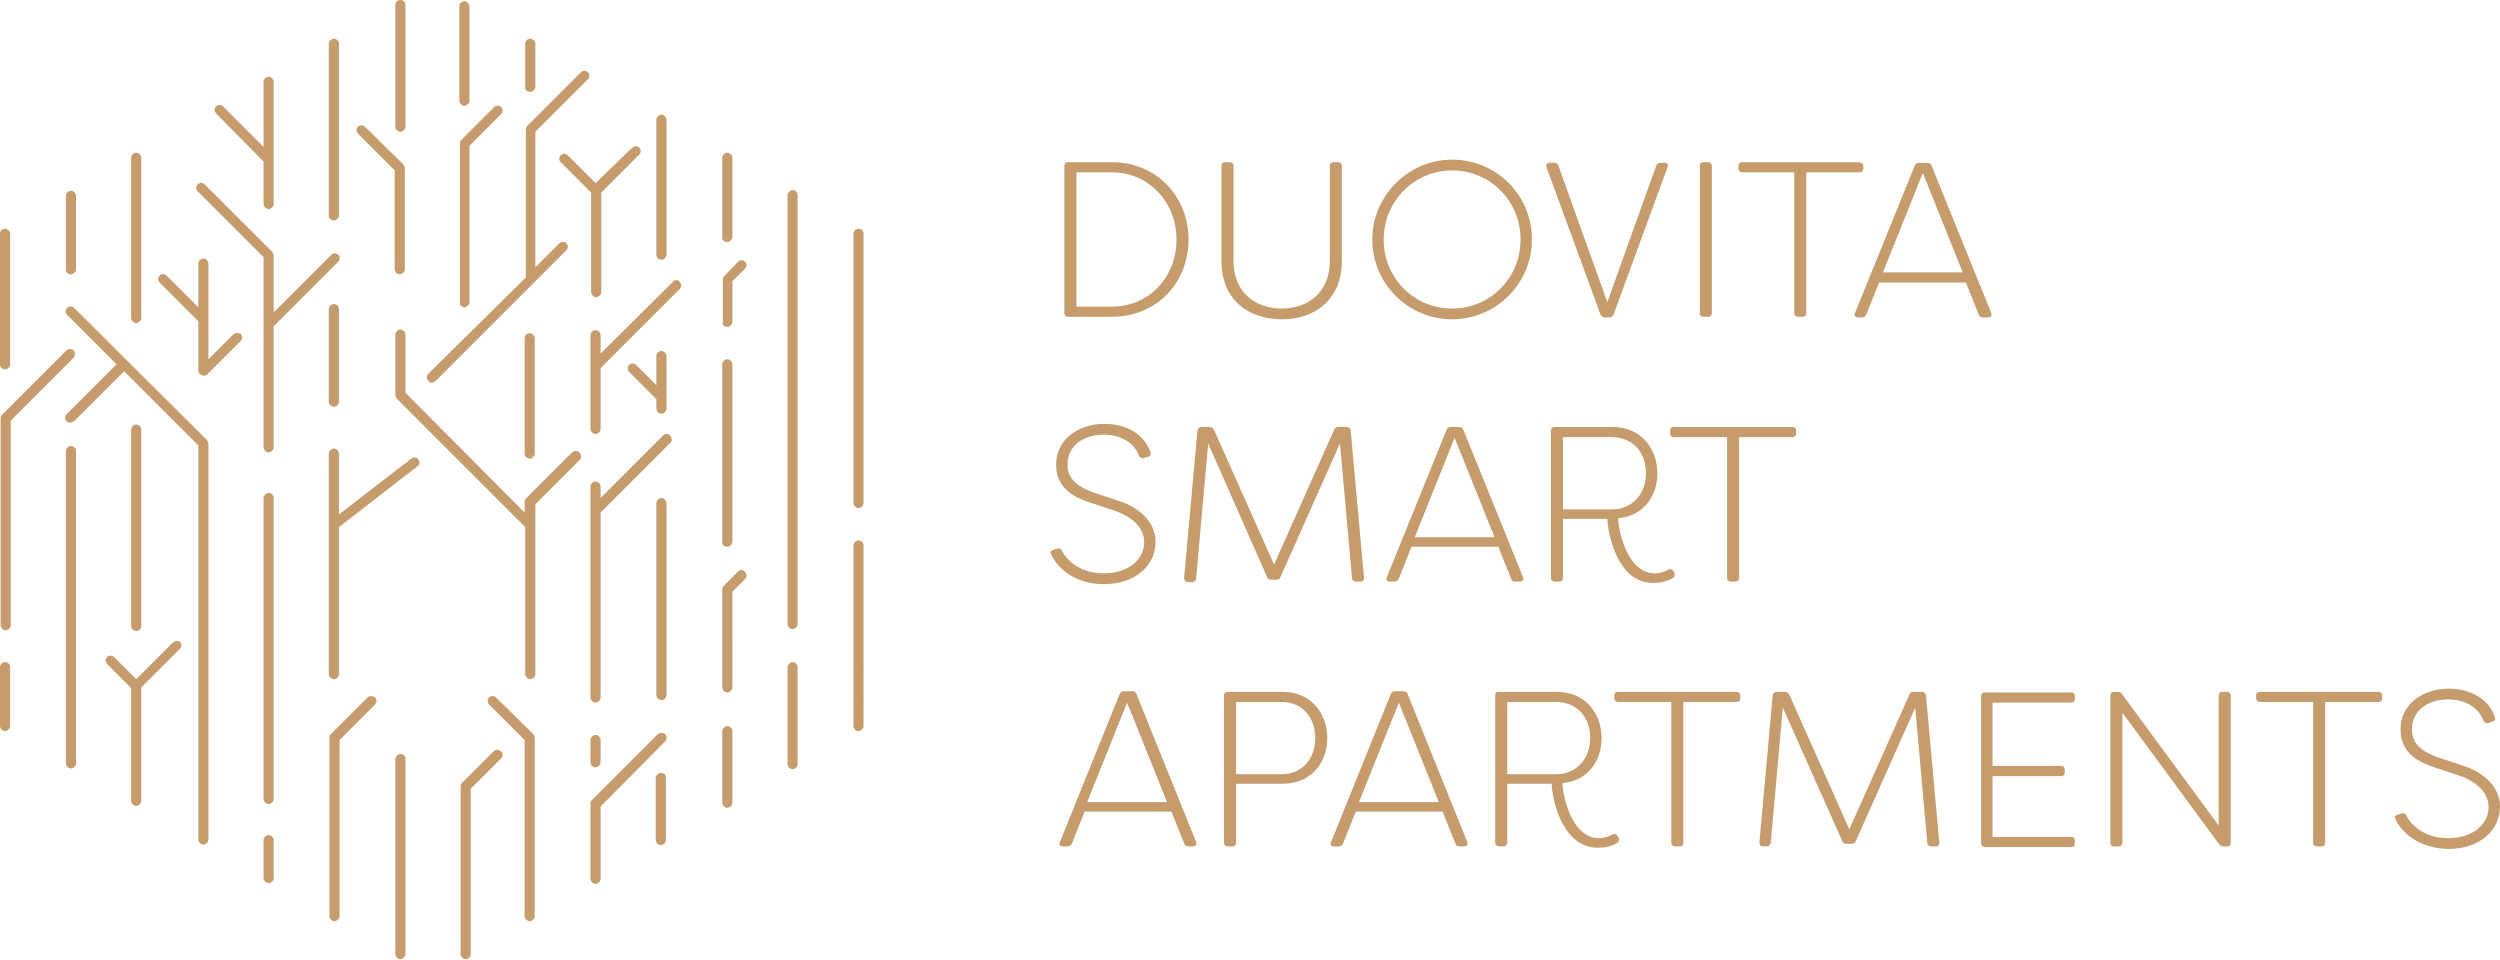
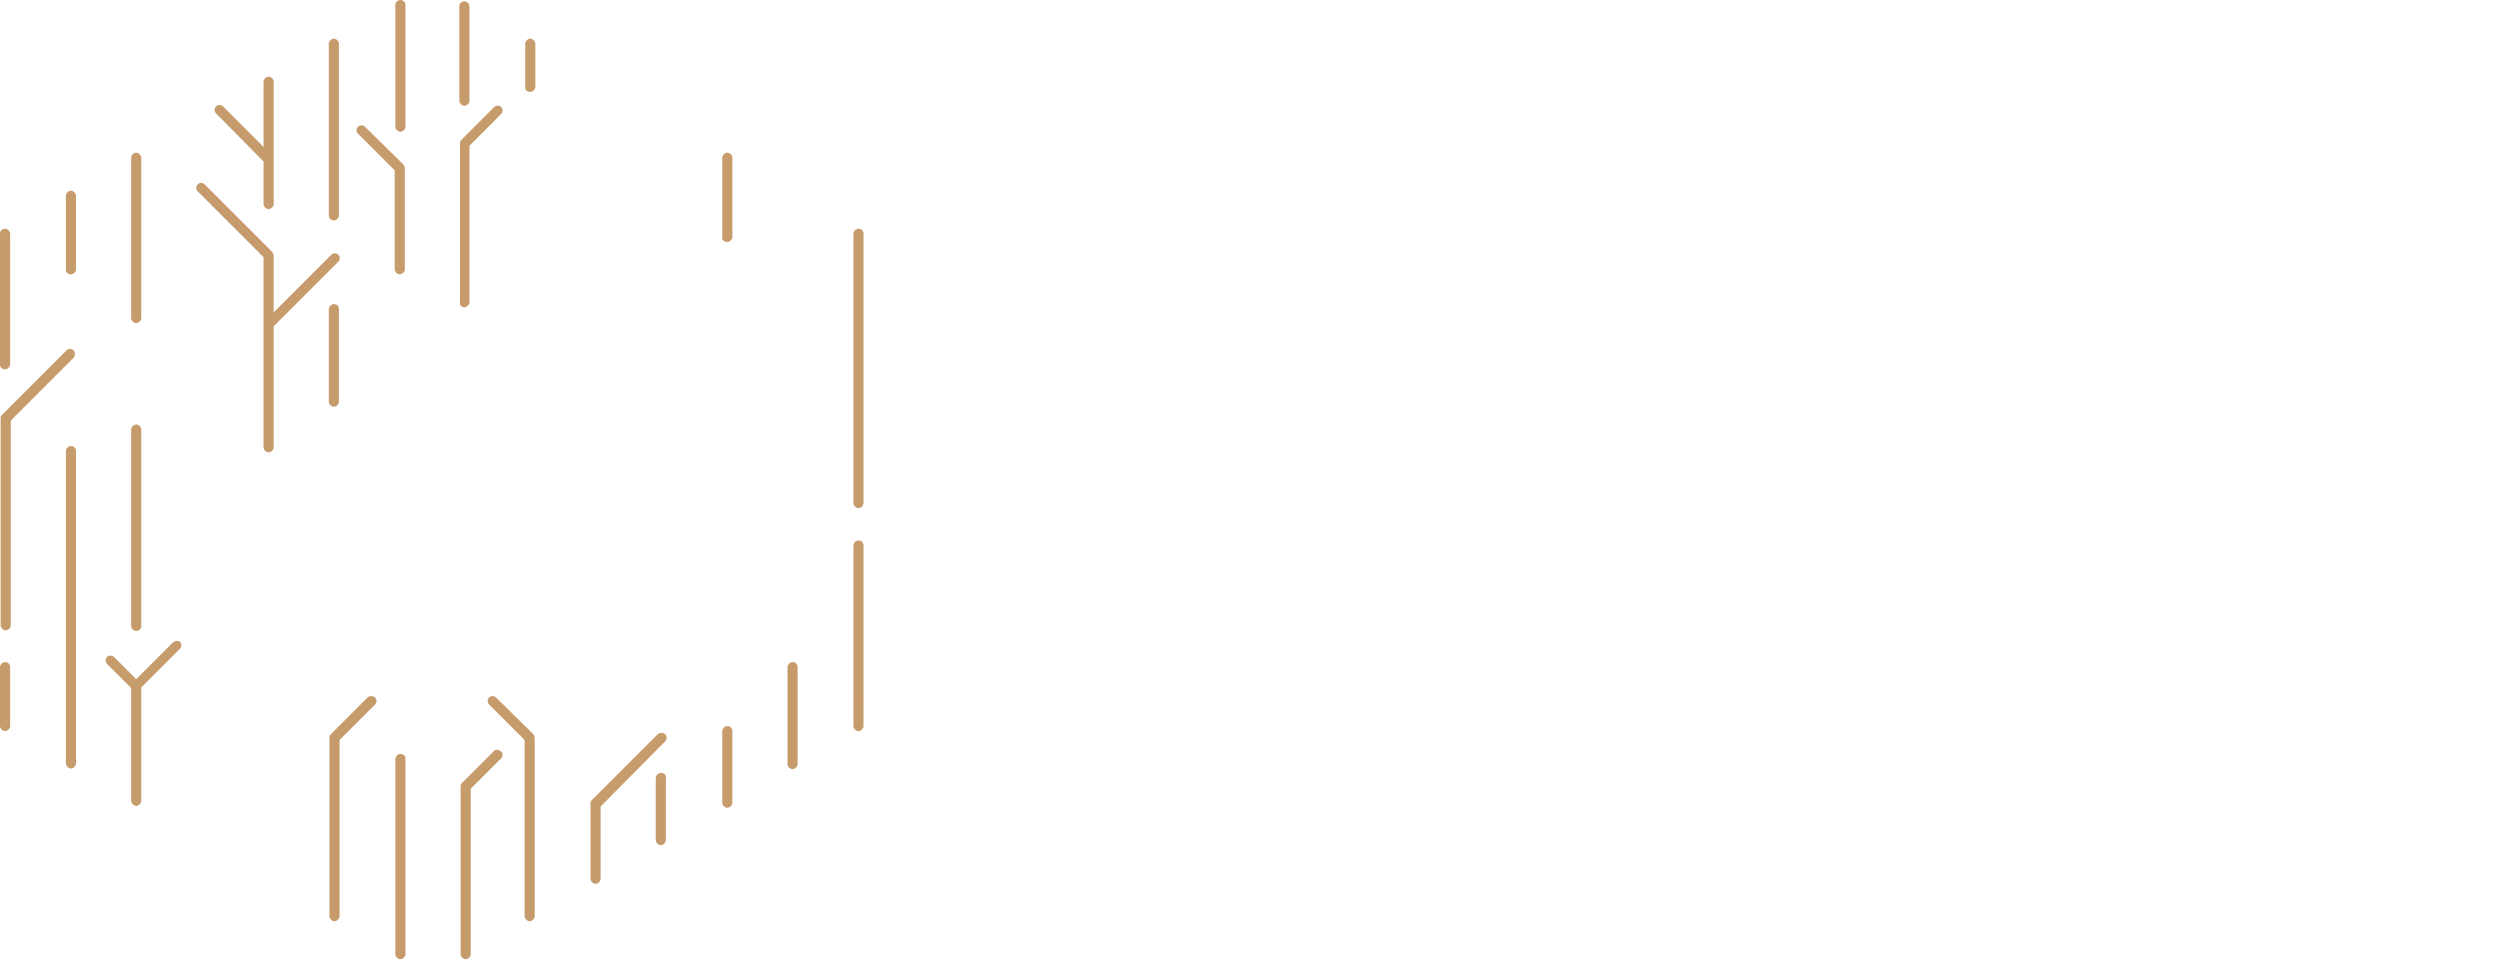
<svg xmlns="http://www.w3.org/2000/svg" version="1.1" id="Warstwa_1" x="0" y="0" viewBox="0 0 394.6 151.5" xml:space="preserve">
  <style>.st0{fill:#c69c6d}</style>
-   <path class="st0" d="M64.9 72.4l-11.4 8.8v-9.6c0-.4-.4-.8-.8-.8s-.8.4-.8.8v34.8c0 .4.4.8.8.8s.8-.4.8-.8V83.2l12.4-9.6c.4-.3.4-.8.1-1.1-.2-.3-.7-.4-1.1-.1zM90.3 71.4L83 78.7c-.2.2-.2.4-.2.6v1.6L64 62v-9.2c0-.4-.4-.8-.8-.8s-.8.4-.8.8v9.5c0 .2.1.4.2.6l20.3 20.3v23.2c0 .4.4.8.8.8s.8-.4.8-.8V79.6l7-7c.3-.3.3-.8 0-1.1-.3-.4-.8-.4-1.2-.1zM104.7 68.7l-9.9 9.9v-1.8c0-.4-.4-.8-.8-.8s-.8.4-.8.8v33.3c0 .4.4.8.8.8s.8-.4.8-.8V80.9l11-11c.3-.3.3-.8 0-1.1-.3-.4-.8-.4-1.1-.1zM114.8 86.3c.4 0 .8-.4.8-.8v-28c0-.4-.4-.8-.8-.8s-.8.4-.8.8v28c-.1.5.3.8.8.8zM125.1 30c-.4 0-.8.4-.8.8v67.7c0 .4.4.8.8.8s.8-.4.8-.8V30.9c0-.5-.3-.9-.8-.9zM105.2 109.7V79.4c0-.4-.4-.8-.8-.8s-.8.4-.8.8v30.3c0 .4.4.8.8.8s.8-.3.8-.8zM94 121.1c.4 0 .8-.4.8-.8v-3.5c0-.4-.4-.8-.8-.8s-.8.4-.8.8v3.5c0 .5.4.8.8.8zM116.5 90.2l-2.3 2.3c-.2.2-.2.4-.2.6v15.4c0 .4.4.8.8.8s.8-.4.8-.8V93.4l2-2c.3-.3.3-.8 0-1.1-.3-.4-.8-.4-1.1-.1zM106.2 44.5L94.8 55.8v-2.9c0-.4-.4-.8-.8-.8s-.8.4-.8.8v14.8c0 .4.4.8.8.8s.8-.4.8-.8v-9.6l12.5-12.5c.3-.3.3-.8 0-1.1-.3-.4-.8-.4-1.1 0z" />
-   <path class="st0" d="M104.4 65.3c.4 0 .8-.4.8-.8v-8.3c0-.4-.4-.8-.8-.8s-.8.4-.8.8v4.6l-3.2-3.2c-.3-.3-.8-.3-1.1 0-.3.3-.3.8 0 1.1l4.3 4.3v1.4c0 .5.3.9.8.9zM104.4 41c.4 0 .8-.4.8-.8V18.9c0-.4-.4-.8-.8-.8s-.8.4-.8.8v21.3c0 .4.3.8.8.8zM114.8 51.6c.4 0 .8-.4.8-.8v-6.4l2-2c.3-.3.3-.8 0-1.1-.3-.3-.8-.3-1.1 0l-2.2 2.3c-.2.2-.2.4-.2.6v6.7c-.2.3.2.7.7.7zM89.6 24.5c-.3-.3-.8-.3-1.1 0-.3.3-.3.8 0 1.1l4.8 4.8v15.7c0 .4.4.8.8.8s.8-.4.8-.8V30.4l6-6c.3-.3.3-.8 0-1.1-.3-.3-.8-.3-1.1 0L94 28.9l-4.4-4.4z" />
-   <path class="st0" d="M68.1 60.4c.2 0 .4-.1.6-.2l20.7-20.7c.3-.3.3-.8 0-1.1-.3-.3-.8-.3-1.1 0l-3.8 3.8V20.8l8.3-8.3c.3-.3.3-.8 0-1.1-.3-.3-.8-.3-1.1 0l-8.5 8.5c-.2.2-.2.4-.2.6v23.3L67.6 59c-.3.3-.3.8 0 1.1.1.2.3.3.5.3zM82.8 53.4v18.2c0 .4.4.8.8.8s.8-.4.8-.8V53.4c0-.4-.4-.8-.8-.8s-.8.3-.8.8z" />
  <path class="st0" d="M73.3 48.5c.4 0 .8-.4.8-.8V23l5-5c.3-.3.3-.8 0-1.1-.3-.3-.8-.3-1.1 0l-5.2 5.2c-.2.2-.2.4-.2.6v25c-.1.4.2.8.7.8zM114.8 38.2c.4 0 .8-.4.8-.8V24.9c0-.4-.4-.8-.8-.8s-.8.4-.8.8v12.5c-.1.4.3.8.8.8zM125.1 104.5c-.4 0-.8.4-.8.8v15.3c0 .4.4.8.8.8s.8-.4.8-.8v-15.3c0-.4-.3-.8-.8-.8zM135.5 36.1c-.4 0-.8.4-.8.8v42.5c0 .4.4.8.8.8s.8-.4.8-.8V36.9c0-.5-.3-.8-.8-.8zM135.5 85.3c-.4 0-.8.4-.8.8v28.5c0 .4.4.8.8.8s.8-.4.8-.8V86.1c0-.4-.3-.8-.8-.8zM103.8 115.9l-10.4 10.4c-.2.2-.2.4-.2.6v11.8c0 .4.4.8.8.8s.8-.4.8-.8v-11.4L105 117c.3-.3.3-.8 0-1.1-.3-.3-.8-.3-1.2 0zM104.3 122c-.4 0-.8.4-.8.8v9.8c0 .4.4.8.8.8s.8-.4.8-.8v-9.8c.1-.5-.3-.8-.8-.8zM114.8 114.6c-.4 0-.8.4-.8.8v11.3c0 .4.4.8.8.8s.8-.4.8-.8v-11.3c0-.5-.4-.8-.8-.8zM78.3 110.1c-.3-.3-.8-.3-1.1 0-.3.3-.3.8 0 1.1l5.6 5.6v27.8c0 .4.4.8.8.8s.8-.4.8-.8v-28.1c0-.2-.1-.4-.2-.6l-5.9-5.8zM58 110.1l-5.8 5.8c-.2.2-.2.4-.2.6v28.1c0 .4.4.8.8.8s.8-.4.8-.8v-27.8l5.6-5.6c.3-.3.3-.8 0-1.1-.4-.3-.9-.3-1.2 0z" />
  <path class="st0" d="M77.9 118.6l-5 5c-.2.2-.2.4-.2.6v26.4c0 .4.4.8.8.8s.8-.4.8-.8v-26.1l4.8-4.8c.3-.3.3-.8 0-1.1-.4-.3-.9-.4-1.2 0zM63.2 119c-.4 0-.8.4-.8.8v30.8c0 .4.4.8.8.8s.8-.4.8-.8v-30.8c.1-.4-.3-.8-.8-.8zM53.4 41.3c.3-.3.3-.8 0-1.1-.3-.3-.8-.3-1.1 0l-9.1 9.1v-8.9c0-.2-.1-.4-.2-.6L32.3 29.1c-.3-.3-.8-.3-1.1 0-.3.3-.3.8 0 1.1l10.4 10.4v30c0 .4.4.8.8.8s.8-.4.8-.8V51.5l10.2-10.2zM63.2 20.8c.4 0 .8-.4.8-.8V.8c0-.4-.3-.8-.8-.8s-.8.4-.8.8V20c0 .4.4.8.8.8zM52.7 34.8c.4 0 .8-.4.8-.8V6.9c0-.4-.4-.8-.8-.8s-.8.4-.8.8V34c0 .5.4.8.8.8zM62.3 26.9v15.6c0 .4.4.8.8.8s.8-.4.8-.8V26.6c0-.2-.1-.4-.2-.6l-6.1-6c-.3-.3-.8-.3-1.1 0-.3.3-.3.8 0 1.1l5.8 5.8zM41.6 25.5v6.7c0 .4.4.8.8.8s.8-.4.8-.8V12.9c0-.4-.4-.8-.8-.8s-.8.4-.8.8v10.3l-6.4-6.4c-.3-.3-.8-.3-1.1 0-.3.3-.3.8 0 1.1l7.5 7.6z" />
-   <path class="st0" d="M36.8 52.8l-3.9 3.9V41.6c0-.4-.4-.8-.8-.8s-.8.4-.8.8v6.9l-5-5c-.3-.3-.8-.3-1.1 0-.3.3-.3.8 0 1.1l6.1 6.1v7.8c0 .3.2.6.5.7.1 0 .2.1.3.1.2 0 .4-.1.6-.2l5.3-5.3c.3-.3.3-.8 0-1.1-.4-.2-.9-.2-1.2.1zM11.7 48.6c-.3-.3-.8-.3-1.1 0-.3.3-.3.8 0 1.1l7.8 7.8-7.9 7.9c-.3.3-.3.8 0 1.1.2.2.4.2.6.2.2 0 .4-.1.6-.2l7.9-7.9 11.7 11.7v62.2c0 .4.4.8.8.8s.8-.4.8-.8V70.1c0-.2-.1-.4-.2-.6l-21-20.9zM42.4 77.8c-.4 0-.8.4-.8.8v47.5c0 .4.4.8.8.8s.8-.4.8-.8V78.6c0-.5-.4-.8-.8-.8zM42.4 131.8c-.4 0-.8.4-.8.8v6c0 .4.4.8.8.8s.8-.4.8-.8v-6c0-.4-.4-.8-.8-.8z" />
  <path class="st0" d="M27.3 101.4l-5.8 5.8-3.5-3.5c-.3-.3-.8-.3-1.1 0-.3.3-.3.8 0 1.1l3.8 3.8v17.8c0 .4.4.8.8.8s.8-.4.8-.8v-17.9l6.1-6.1c.3-.3.3-.8 0-1.1-.2-.2-.7-.2-1.1.1zM22.3 98.8v-31c0-.4-.4-.8-.8-.8s-.8.4-.8.8v31c0 .4.4.8.8.8s.8-.3.8-.8zM11.2 70.4c-.4 0-.8.4-.8.8v49.3c0 .4.4.8.8.8s.8-.4.8-.8V71.2c0-.5-.4-.8-.8-.8zM11.6 55.3c-.3-.3-.8-.3-1.1 0L.3 65.5c-.2.2-.2.4-.2.6v32.6c0 .4.4.8.8.8s.8-.4.8-.8V66.4l9.9-9.9c.3-.4.3-.9 0-1.2zM.8 104.5c-.4 0-.8.4-.8.8v9.3c0 .4.4.8.8.8s.8-.4.8-.8v-9.3c0-.4-.3-.8-.8-.8zM.8 58.3c.4 0 .8-.4.8-.8V36.9c0-.4-.4-.8-.8-.8s-.8.3-.8.8v20.7c0 .4.4.7.8.7zM11.2 43.3c.4 0 .8-.4.8-.8V30.9c0-.4-.4-.8-.8-.8s-.8.4-.8.8v11.7c0 .4.3.7.8.7zM21.5 51c.4 0 .8-.4.8-.8V24.9c0-.4-.4-.8-.8-.8s-.8.4-.8.8v25.3c0 .4.4.8.8.8zM52.7 48c-.4 0-.8.4-.8.8v14.6c0 .4.4.8.8.8s.8-.4.8-.8V48.8c0-.5-.3-.8-.8-.8zM73.3 16.7c.4 0 .8-.4.8-.8V1c0-.4-.4-.8-.8-.8s-.8.3-.8.8v14.9c0 .4.4.8.8.8zM83.7 14.5c.4 0 .8-.4.8-.8V6.9c0-.4-.4-.8-.8-.8s-.8.4-.8.8v6.8c-.1.5.3.8.8.8z" />
  <g>
-     <path class="st0" d="M168 49.4V26.2c0-.4.2-.6.6-.6h6.9c7.1 0 12.1 5.5 12.1 12.2 0 6.8-5 12.2-12.1 12.2h-6.9c-.4 0-.6-.2-.6-.6zm7.5-1c5.9 0 10.2-4.7 10.2-10.6 0-5.8-4.3-10.6-10.2-10.6h-5.6v21.2h5.6zM192.8 41.2v-15c0-.4.2-.6.6-.6h.7c.3 0 .6.2.6.6v15c0 5 3.5 7.5 7.6 7.5s7.6-2.5 7.6-7.5v-15c0-.4.2-.6.6-.6h.7c.3 0 .6.2.6.6v15c0 6.1-4.3 9.2-9.4 9.2-5.4 0-9.6-3.1-9.6-9.2zM216.6 37.8c0-6.9 5.7-12.6 12.6-12.6 7 0 12.6 5.6 12.6 12.6s-5.7 12.6-12.6 12.6c-6.9 0-12.6-5.6-12.6-12.6zm23.4 0c0-6.1-4.8-10.9-10.8-10.9-5.9 0-10.8 4.8-10.8 10.9 0 6.1 4.8 10.9 10.8 10.9 6 0 10.8-4.8 10.8-10.9zM252.6 49.6l-8.5-23.2c-.1-.4 0-.7.5-.7h.7c.3 0 .6.1.7.5l7.7 21.5 7.7-21.5c.1-.3.3-.5.7-.5h.7c.4 0 .6.3.4.7l-8.5 23.2c-.1.3-.3.5-.7.5h-.9c-.1-.1-.4-.2-.5-.5zM268.3 49.4V26.2c0-.4.2-.6.6-.6h.7c.3 0 .6.2.6.6v23.2c0 .4-.2.6-.6.6h-.7c-.4 0-.6-.2-.6-.6zM294.1 26.2v.4c0 .4-.2.6-.6.6h-8.4v22.2c0 .4-.2.6-.6.6h-.7c-.3 0-.6-.2-.6-.6V27.2H275c-.3 0-.6-.2-.6-.6v-.4c0-.4.2-.6.6-.6h18.6c.3.1.5.3.5.6zM292.8 49.4l9.4-23.2c.1-.3.3-.5.7-.5h1.3c.3 0 .6.1.7.5l9.4 23.2c.1.4 0 .7-.5.7h-.8c-.3 0-.6-.1-.7-.5l-2-5h-13.7l-2 5c-.1.3-.3.5-.7.5h-.7c-.4-.1-.6-.3-.4-.7zm17-6.4l-6.3-15.7-6.3 15.7h12.6zM165.9 87.5c-.2-.4 0-.6.3-.7l.7-.2c.3-.1.6 0 .7.3.9 1.8 3.2 3.6 6.6 3.6 4 0 6.4-2.3 6.4-4.9 0-2.6-2.3-4.1-4.4-4.9l-4.2-1.4c-4.5-1.4-5.3-3.9-5.3-6 0-4 3.6-6.4 7.6-6.4 3.7 0 6.4 1.8 7.3 4.5.1.4 0 .6-.4.7l-.6.2c-.3.1-.6 0-.8-.3-.7-2.1-2.9-3.4-5.6-3.4-3.1 0-5.7 1.7-5.7 4.7 0 1.5.6 3.2 4 4.4l4.2 1.4c3.1 1 5.7 3.3 5.7 6.4 0 3.7-3.1 6.7-8.2 6.7-4.2 0-7.1-2.2-8.3-4.7zM186.9 91.2L189 68c0-.3.3-.6.6-.6h1.3c.3 0 .5.1.7.4l9.5 21.3 9.5-21.3c.1-.3.3-.4.7-.4h1.3c.3 0 .6.2.6.6l2.1 23.2c0 .4-.2.6-.6.6h-.7c-.3 0-.6-.2-.6-.6L211.5 70l-9.4 21.1c-.1.3-.3.4-.7.4h-.7c-.3 0-.6-.1-.7-.4L190.7 70l-1.9 21.3c0 .3-.3.6-.6.6h-.7c-.4-.1-.6-.3-.6-.7zM218.9 91.1l9.4-23.2c.1-.3.3-.5.7-.5h1.3c.3 0 .6.1.7.5l9.4 23.2c.1.4 0 .7-.5.7h-.7c-.3 0-.6-.1-.7-.5l-2-5h-13.7l-2 5c-.1.3-.3.5-.7.5h-.7c-.5 0-.7-.3-.5-.7zm17-6.3l-6.3-15.7-6.3 15.7h12.6zM253.7 81.9h-7v9.3c0 .3-.2.6-.6.6h-.7c-.3 0-.6-.2-.6-.6V68c0-.4.2-.6.6-.6h9.2c4.4 0 7 3.4 7 7.3 0 3.7-2.3 6.8-6.2 7.1.2 3 1.8 8.7 5.8 8.7.7 0 1.5-.2 2.1-.6.3-.1.6-.1.8.2l.2.3c.1.3.1.6-.2.8-.9.6-2.1.8-3 .8-5.4.2-7.2-6.8-7.4-10.1zm.7-1.5c3.3 0 5.4-2.5 5.4-5.7s-2-5.7-5.4-5.7h-7.7v11.4h7.7zM283.5 68v.4c0 .4-.2.6-.6.6h-8.4v22.2c0 .4-.2.6-.6.6h-.7c-.3 0-.6-.2-.6-.6V69h-8.4c-.3 0-.6-.2-.6-.6V68c0-.4.2-.6.6-.6H283c.3 0 .5.2.5.6zM167.3 132.9l9.4-23.3c.1-.3.3-.5.7-.5h1.3c.3 0 .6.1.7.5l9.4 23.3c.1.4 0 .7-.5.7h-.7c-.3 0-.6-.1-.7-.5l-2-5h-13.7l-2 5c-.1.3-.3.5-.7.5h-.7c-.5 0-.7-.3-.5-.7zm16.9-6.3l-6.3-15.7-6.3 15.7h12.6zM209.5 116.5c0 3.9-2.6 7.2-7 7.2h-7.4v9.3c0 .4-.2.6-.6.6h-.7c-.3 0-.6-.2-.6-.6v-23.2c0-.4.2-.6.6-.6h8.7c4.4 0 7 3.4 7 7.3zm-1.9 0c0-3.2-2-5.7-5.3-5.7h-7.2v11.4h7.2c3.3 0 5.3-2.5 5.3-5.7zM210.1 132.9l9.4-23.3c.1-.3.3-.5.7-.5h1.3c.3 0 .6.1.7.5l9.4 23.3c.1.4 0 .7-.5.7h-.7c-.3 0-.6-.1-.7-.5l-2-5H214l-2 5c-.1.3-.3.5-.7.5h-.7c-.5 0-.7-.3-.5-.7zm17-6.3l-6.3-15.7-6.3 15.7h12.6zM244.9 123.7h-7v9.3c0 .3-.2.6-.6.6h-.7c-.3 0-.6-.2-.6-.6v-23.2c0-.4.2-.6.6-.6h9.2c4.4 0 7 3.4 7 7.3 0 3.7-2.3 6.8-6.2 7.1.2 3 1.8 8.7 5.8 8.7.7 0 1.5-.2 2.1-.6.3-.1.6-.1.8.2l.2.3c.1.3.1.6-.2.8-.9.6-2.1.8-3 .8-5.4.1-7.2-6.8-7.4-10.1zm.7-1.5c3.3 0 5.4-2.5 5.4-5.7s-2-5.7-5.4-5.7h-7.7v11.4h7.7zM274.7 109.8v.4c0 .4-.2.6-.6.6h-8.4V133c0 .4-.2.6-.6.6h-.7c-.3 0-.6-.2-.6-.6v-22.2h-8.4c-.3 0-.6-.2-.6-.6v-.4c0-.4.2-.6.6-.6H274c.5 0 .7.2.7.6zM277.7 133l2.1-23.2c0-.3.3-.6.6-.6h1.3c.3 0 .5.1.7.4l9.5 21.3 9.5-21.3c.1-.3.3-.4.7-.4h1.3c.3 0 .6.2.6.6l2.1 23.2c0 .4-.2.6-.6.6h-.7c-.3 0-.6-.2-.6-.6l-1.9-21.3-9.4 21.1c-.1.3-.3.4-.7.4h-.7c-.3 0-.6-.1-.7-.4l-9.4-21.1-1.9 21.3c0 .3-.3.6-.6.6h-.7c-.3 0-.5-.2-.5-.6zM314.5 110.8v10.1h10.8c.4 0 .6.2.6.6v.4c0 .4-.2.6-.6.6h-10.8v9.6h12.4c.4 0 .6.2.6.6v.4c0 .4-.2.6-.6.6h-13.6c-.3 0-.6-.2-.6-.6v-23.2c0-.4.2-.6.6-.6h13.6c.4 0 .6.2.6.6v.4c0 .4-.2.6-.6.6h-12.4zM333.1 133v-23.2c0-.4.2-.6.6-.6h.5c.3 0 .6.1.7.3l15.3 20.8v-20.5c0-.4.2-.6.6-.6h.7c.3 0 .6.2.6.6V133c0 .4-.2.6-.6.6h-.5c-.3 0-.5-.1-.7-.3L335 112.5V133c0 .3-.2.6-.6.6h-.7c-.4 0-.6-.2-.6-.6zM376 109.8v.4c0 .4-.2.6-.6.6H367V133c0 .4-.2.6-.6.6h-.7c-.3 0-.6-.2-.6-.6v-22.2h-8.4c-.3 0-.6-.2-.6-.6v-.4c0-.4.2-.6.6-.6h18.6c.5 0 .7.2.7.6zM378.1 129.3c-.2-.4 0-.6.3-.7l.7-.2c.3-.1.6 0 .7.3.9 1.8 3.2 3.6 6.6 3.6 4 0 6.4-2.3 6.4-4.9 0-2.6-2.3-4.1-4.4-4.9l-4.2-1.4c-4.5-1.4-5.3-3.9-5.3-6 0-4 3.6-6.4 7.6-6.4 3.7 0 6.4 1.8 7.3 4.5.1.4 0 .6-.4.7l-.6.2c-.3.1-.6 0-.8-.3-.7-2.1-2.9-3.4-5.6-3.4-3.1 0-5.7 1.7-5.7 4.7 0 1.5.6 3.2 4 4.4l4.2 1.4c3.1 1 5.7 3.3 5.7 6.4 0 3.7-3.1 6.7-8.2 6.7-4.2-.1-7.1-2.2-8.3-4.7z" />
-   </g>
+     </g>
</svg>